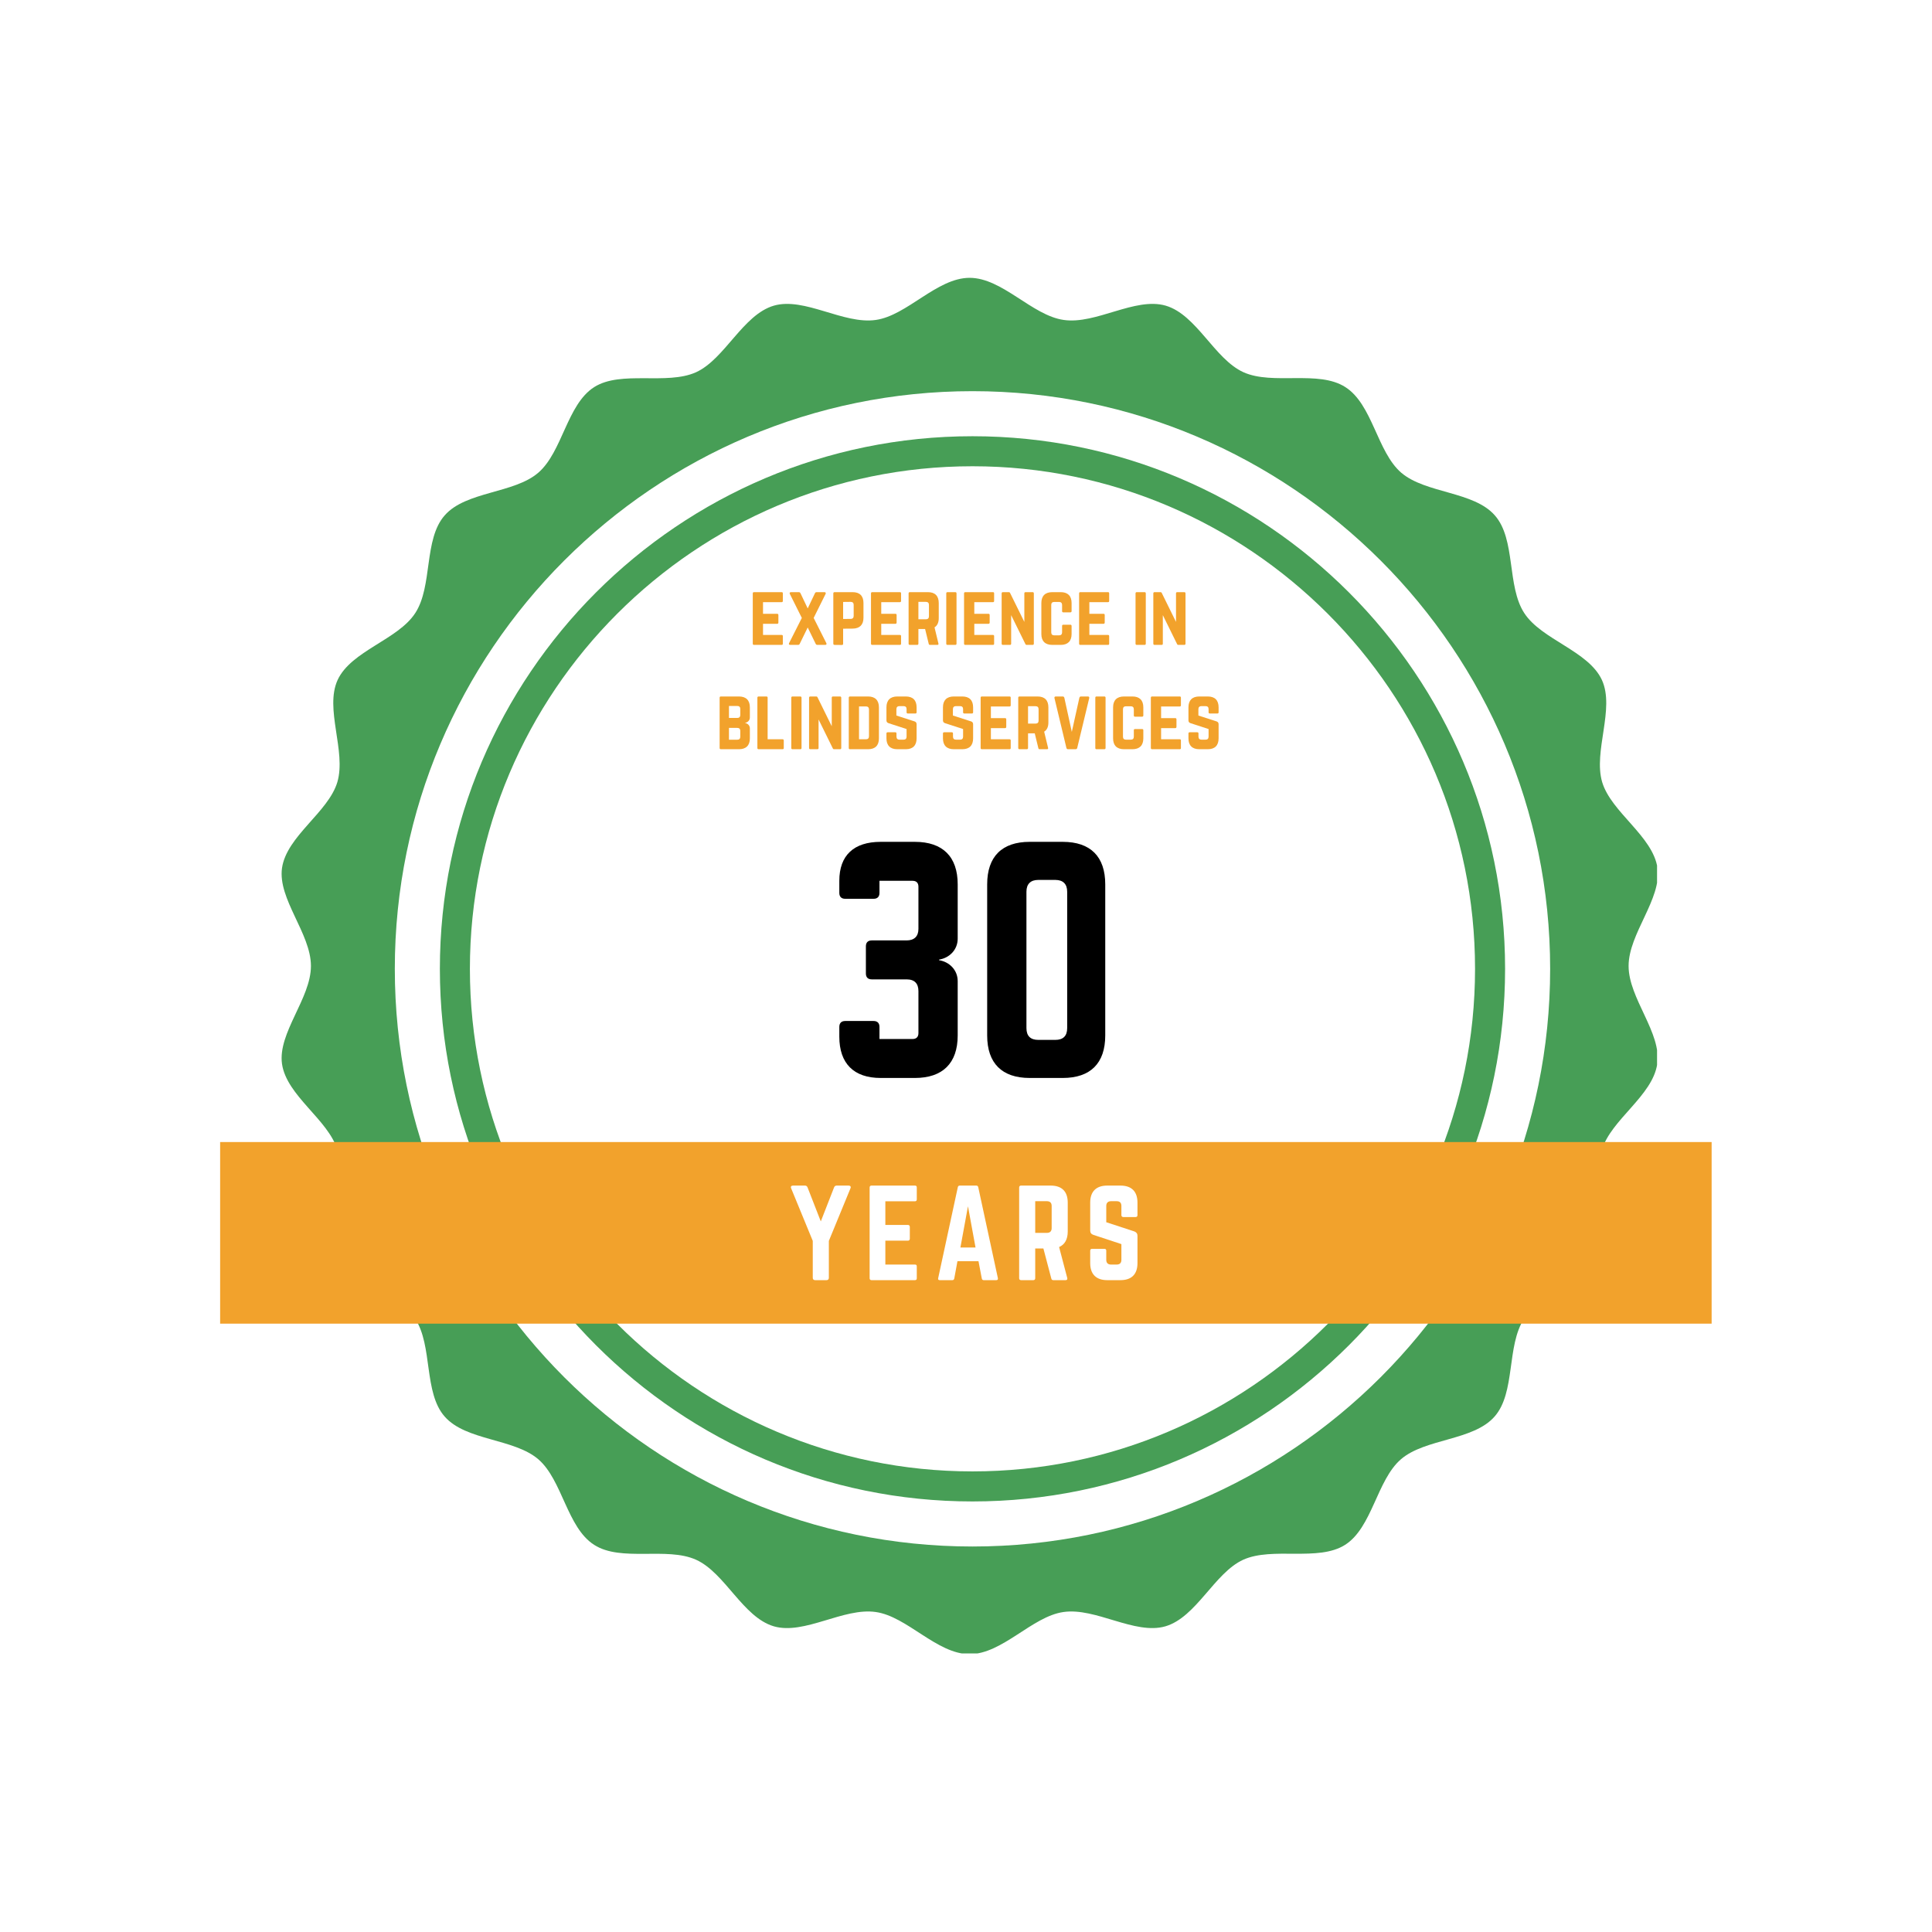
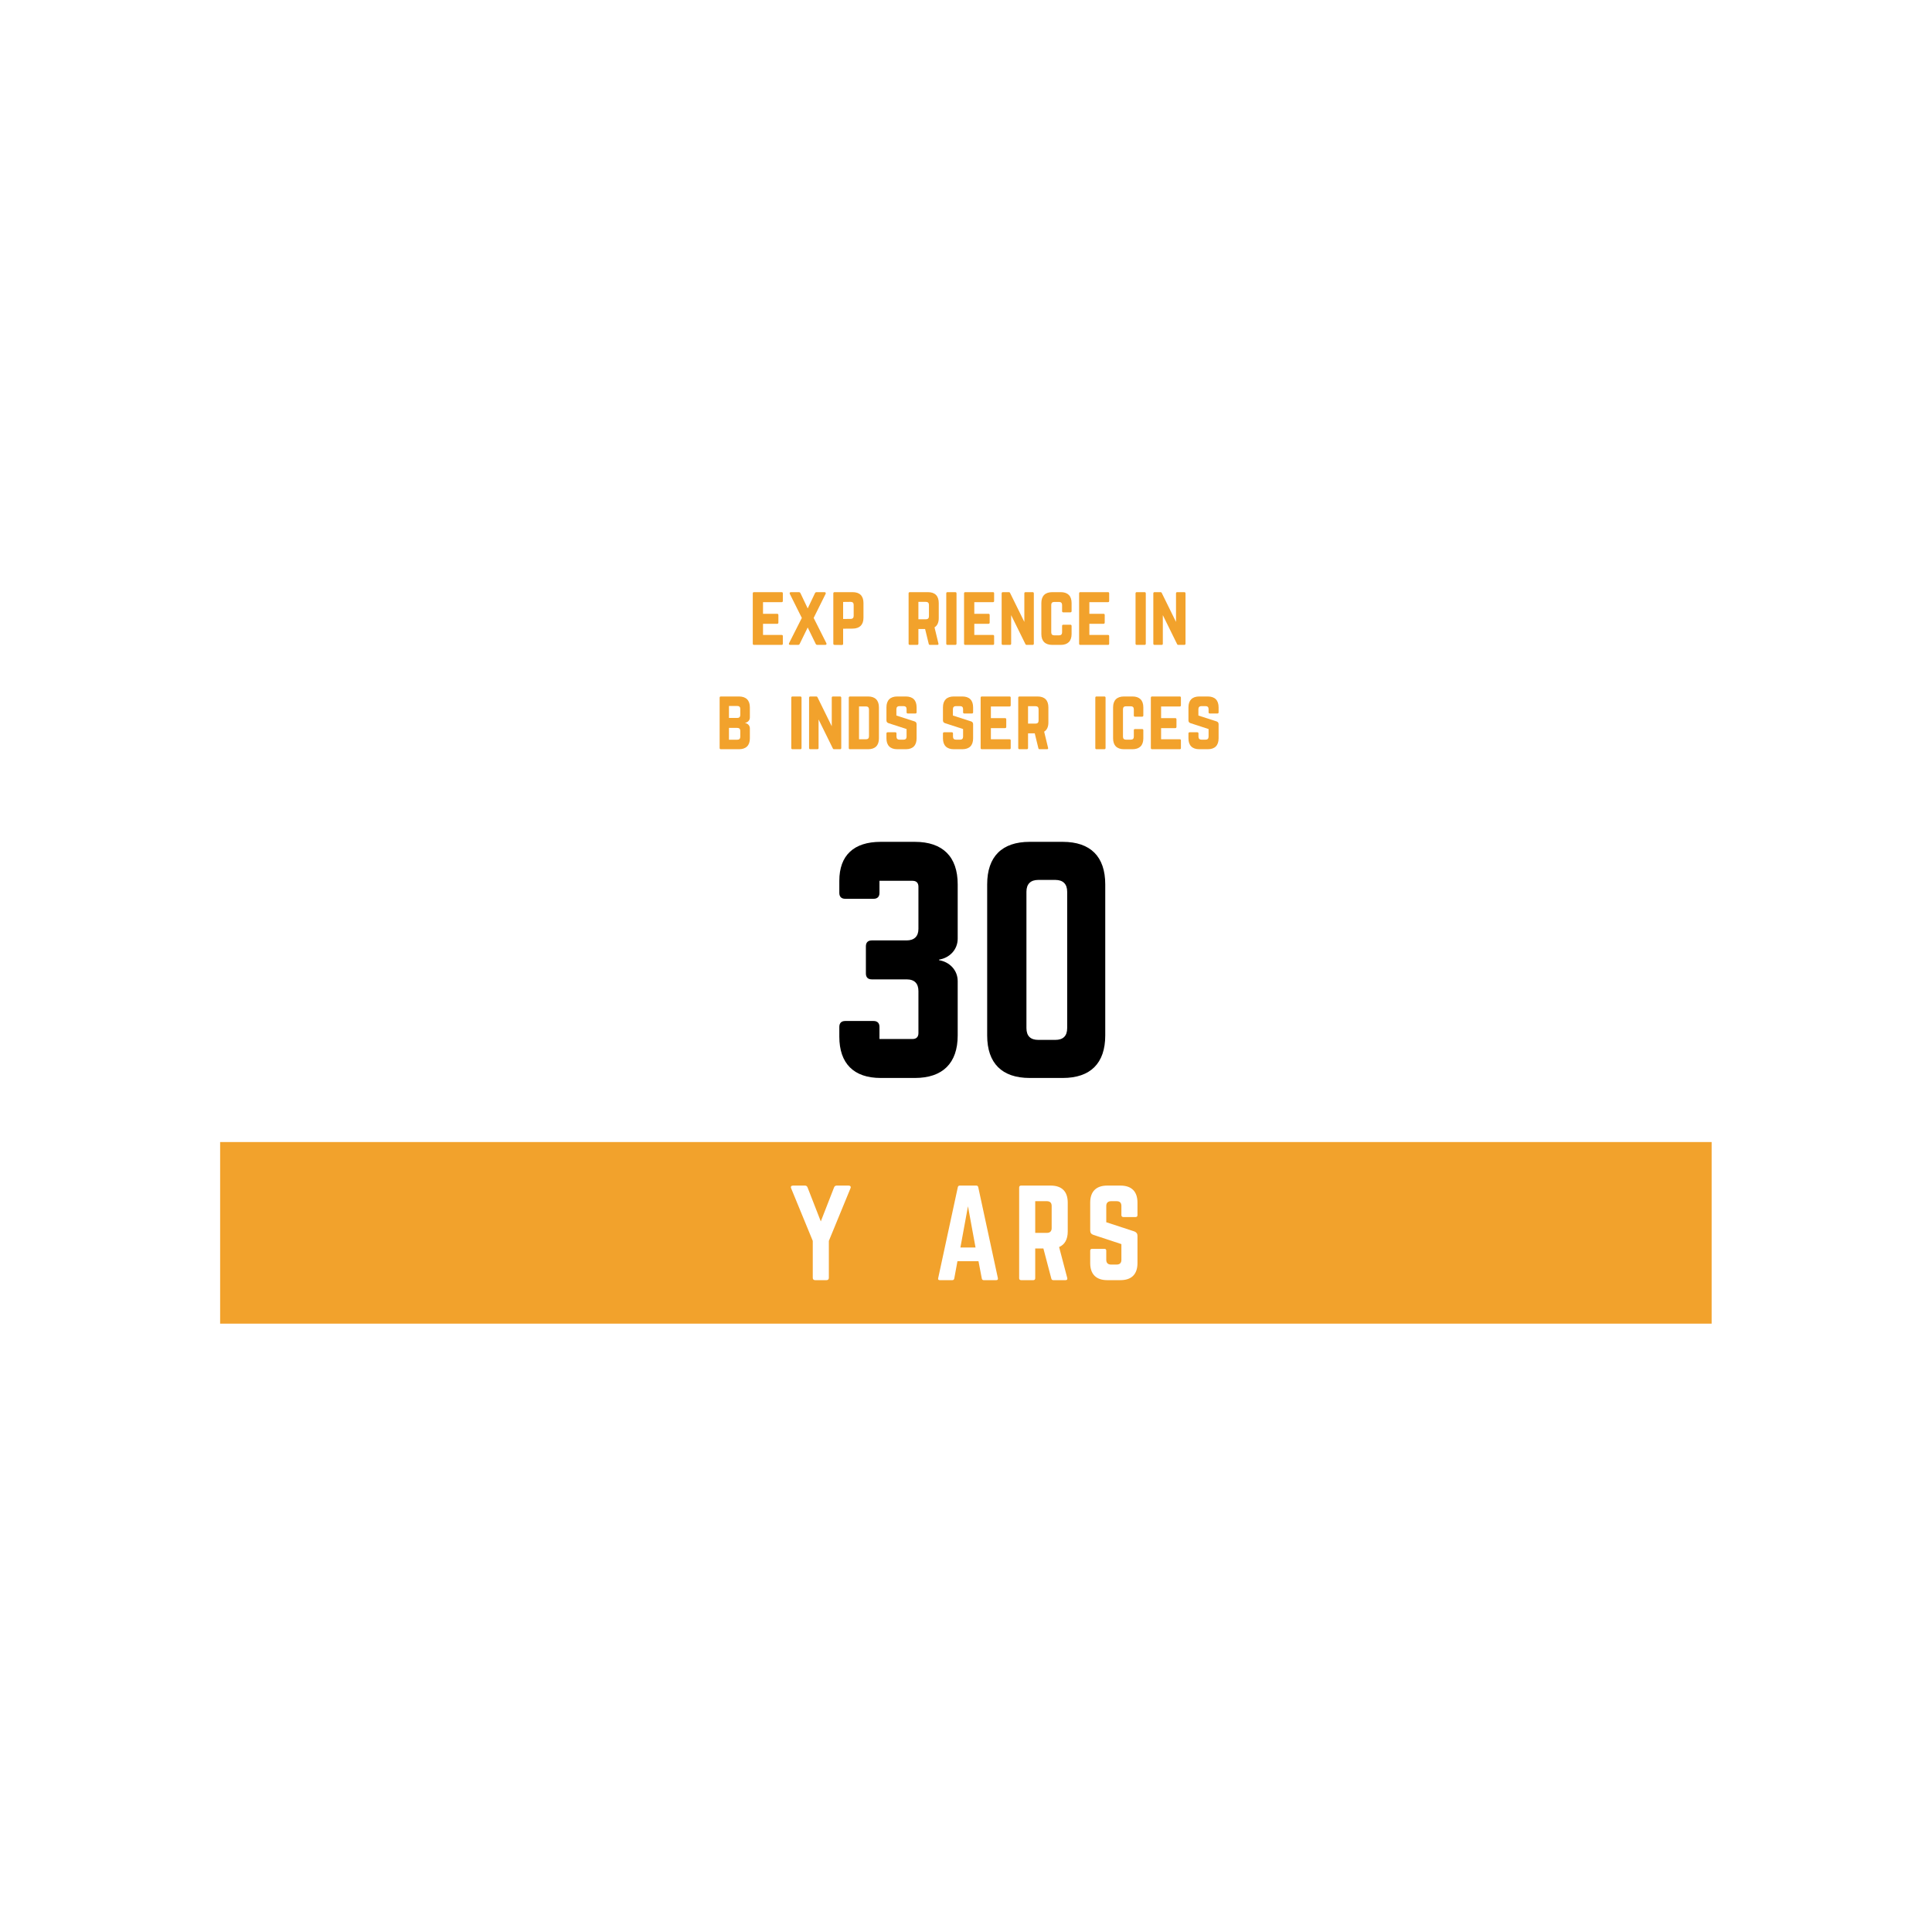
<svg xmlns="http://www.w3.org/2000/svg" version="1.0" preserveAspectRatio="xMidYMid meet" height="500" viewBox="0 0 375 375" zoomAndPan="magnify" width="500">
  <defs>
    <g />
    <clipPath id="c3fd399e7d">
      <path clip-rule="nonzero" d="M 54.633 53.926 L 321.633 53.926 L 321.633 320.926 L 54.633 320.926 Z M 54.633 53.926" />
    </clipPath>
    <clipPath id="477d683374">
      <path clip-rule="nonzero" d="M 76.633 75.926 L 300.883 75.926 L 300.883 300.176 L 76.633 300.176 Z M 76.633 75.926" />
    </clipPath>
    <clipPath id="81219137f3">
      <path clip-rule="nonzero" d="M 42.727 221.668 L 332.227 221.668 L 332.227 256.918 L 42.727 256.918 Z M 42.727 221.668" />
    </clipPath>
  </defs>
  <rect fill-opacity="1" height="450" y="-37.5" fill="#ffffff" width="450" x="-37.5" />
  <rect fill-opacity="1" height="450" y="-37.5" fill="#ffffff" width="450" x="-37.5" />
  <g clip-path="url(#c3fd399e7d)">
-     <path fill-rule="nonzero" fill-opacity="1" d="M 316.109 187.496 C 316.109 181.191 322.574 174.512 321.719 168.477 C 320.812 162.277 312.746 157.684 310.98 151.809 C 309.219 145.824 313.492 137.594 310.93 131.984 C 308.309 126.32 299.227 124.184 295.859 119 C 292.441 113.766 294.258 104.684 290.145 100.035 C 286.031 95.332 276.734 95.812 271.98 91.754 C 267.277 87.691 266.422 78.504 261.133 75.137 C 255.898 71.77 247.082 74.816 241.363 72.254 C 235.703 69.688 232.281 61.086 226.246 59.324 C 220.312 57.613 212.727 63.008 206.477 62.102 C 200.332 61.246 194.562 53.926 188.203 53.926 C 181.844 53.926 176.074 61.246 169.984 62.102 C 163.734 63.008 156.148 57.613 150.215 59.324 C 144.18 61.086 140.707 69.688 135.098 72.254 C 129.379 74.816 120.562 71.824 115.328 75.137 C 110.039 78.504 109.184 87.691 104.48 91.754 C 99.781 95.812 90.43 95.332 86.316 100.035 C 82.203 104.684 84.02 113.766 80.598 119 C 77.234 124.184 68.152 126.32 65.531 131.984 C 62.969 137.594 67.242 145.77 65.48 151.809 C 63.715 157.684 55.648 162.277 54.738 168.477 C 53.887 174.512 60.352 181.191 60.352 187.496 C 60.352 193.801 53.887 200.48 54.738 206.516 C 55.648 212.715 63.715 217.309 65.48 223.188 C 67.242 229.172 62.969 237.398 65.531 243.008 C 68.152 248.672 77.234 250.809 80.598 255.992 C 84.02 261.227 82.203 270.309 86.316 274.957 C 90.43 279.66 99.727 279.18 104.48 283.238 C 109.184 287.301 110.039 296.488 115.328 299.855 C 120.562 303.223 129.379 300.176 135.098 302.742 C 140.758 305.305 144.18 313.906 150.215 315.672 C 156.148 317.379 163.734 311.984 169.984 312.891 C 176.074 313.746 181.844 321.066 188.203 321.066 C 194.562 321.066 200.332 313.746 206.422 312.891 C 212.672 311.984 220.262 317.379 226.191 315.672 C 232.227 313.906 235.703 305.305 241.312 302.742 C 247.027 300.176 255.844 303.168 261.078 299.855 C 266.367 296.488 267.223 287.301 271.926 283.238 C 276.629 279.18 285.977 279.66 290.09 274.957 C 294.203 270.309 292.387 261.227 295.809 255.992 C 299.172 250.809 308.258 248.672 310.875 243.008 C 313.438 237.398 309.164 229.223 310.93 223.188 C 312.691 217.309 320.758 212.715 321.668 206.516 C 322.574 200.48 316.109 193.801 316.109 187.496 Z M 316.109 187.496" fill="#479e56" />
-   </g>
+     </g>
  <g clip-path="url(#477d683374)">
    <path fill-rule="nonzero" fill-opacity="1" d="M 188.758 75.926 C 126.91 75.926 76.633 126.246 76.633 188.051 C 76.633 249.898 126.91 300.176 188.758 300.176 C 250.559 300.176 300.883 249.898 300.883 188.051 C 300.883 126.246 250.559 75.926 188.758 75.926 Z M 188.758 291.43 C 131.754 291.43 85.379 245.055 85.379 188.051 C 85.379 131.047 131.754 84.672 188.758 84.672 C 245.762 84.672 292.137 131.047 292.137 188.051 C 292.137 245.055 245.762 291.43 188.758 291.43 Z M 188.758 291.43" fill="#ffffff" />
  </g>
  <path fill-rule="nonzero" fill-opacity="1" d="M 188.758 90.5 C 134.98 90.5 91.207 134.273 91.207 188.051 C 91.207 241.824 134.98 285.598 188.758 285.598 C 242.531 285.598 286.305 241.824 286.305 188.051 C 286.305 134.273 242.531 90.5 188.758 90.5 Z M 188.758 90.5" fill="#ffffff" />
  <g fill-opacity="1" fill="#f2a22c">
    <g transform="translate(145.383, 125.174)">
      <g>
        <path d="M 6.566 -10.004 C 6.566 -10.148 6.508 -10.238 6.332 -10.238 L 0.949 -10.238 C 0.82 -10.238 0.73 -10.148 0.73 -10.004 L 0.73 -0.234 C 0.73 -0.086 0.82 0 0.949 0 L 6.332 0 C 6.508 0 6.566 -0.086 6.566 -0.234 L 6.566 -1.695 C 6.566 -1.855 6.508 -1.93 6.332 -1.93 L 2.719 -1.93 L 2.719 -4.094 L 5.469 -4.094 C 5.617 -4.094 5.703 -4.184 5.703 -4.344 L 5.703 -5.793 C 5.703 -5.953 5.617 -6.039 5.469 -6.039 L 2.719 -6.039 L 2.719 -8.293 L 6.332 -8.293 C 6.508 -8.293 6.566 -8.395 6.566 -8.539 Z M 6.566 -10.004" />
      </g>
    </g>
  </g>
  <g fill-opacity="1" fill="#f2a22c">
    <g transform="translate(152.681, 125.174)">
      <g>
        <path d="M 5.25 -5.234 L 7.562 -9.887 C 7.664 -10.078 7.574 -10.238 7.34 -10.238 L 5.836 -10.238 C 5.676 -10.238 5.57 -10.18 5.5 -10.031 L 4.094 -7.078 L 2.691 -10.031 C 2.617 -10.18 2.516 -10.238 2.355 -10.238 L 0.848 -10.238 C 0.613 -10.238 0.527 -10.078 0.629 -9.887 L 2.953 -5.234 L 0.484 -0.352 C 0.379 -0.145 0.469 0 0.703 0 L 2.207 0 C 2.371 0 2.473 -0.059 2.543 -0.203 L 4.094 -3.379 L 5.645 -0.203 C 5.719 -0.059 5.82 0 5.98 0 L 7.488 0 C 7.723 0 7.809 -0.145 7.707 -0.352 Z M 5.25 -5.234" />
      </g>
    </g>
  </g>
  <g fill-opacity="1" fill="#f2a22c">
    <g transform="translate(161.017, 125.174)">
      <g>
        <path d="M 0.73 -0.234 C 0.73 -0.086 0.82 0 0.965 0 L 2.398 0.016 C 2.559 0.016 2.633 -0.074 2.633 -0.219 L 2.633 -3.145 L 4.477 -3.16 C 5.852 -3.172 6.582 -3.906 6.582 -5.266 L 6.582 -8.133 C 6.582 -9.508 5.852 -10.238 4.477 -10.238 L 0.965 -10.238 C 0.82 -10.238 0.73 -10.148 0.73 -10.004 Z M 2.633 -5.031 L 2.633 -8.336 L 4.094 -8.352 C 4.488 -8.352 4.68 -8.145 4.68 -7.766 L 4.68 -5.629 C 4.68 -5.266 4.488 -5.047 4.094 -5.047 Z M 2.633 -5.031" />
      </g>
    </g>
  </g>
  <g fill-opacity="1" fill="#f2a22c">
    <g transform="translate(168.33, 125.174)">
      <g>
-         <path d="M 6.566 -10.004 C 6.566 -10.148 6.508 -10.238 6.332 -10.238 L 0.949 -10.238 C 0.82 -10.238 0.73 -10.148 0.73 -10.004 L 0.73 -0.234 C 0.73 -0.086 0.82 0 0.949 0 L 6.332 0 C 6.508 0 6.566 -0.086 6.566 -0.234 L 6.566 -1.695 C 6.566 -1.855 6.508 -1.93 6.332 -1.93 L 2.719 -1.93 L 2.719 -4.094 L 5.469 -4.094 C 5.617 -4.094 5.703 -4.184 5.703 -4.344 L 5.703 -5.793 C 5.703 -5.953 5.617 -6.039 5.469 -6.039 L 2.719 -6.039 L 2.719 -8.293 L 6.332 -8.293 C 6.508 -8.293 6.566 -8.395 6.566 -8.539 Z M 6.566 -10.004" />
-       </g>
+         </g>
    </g>
  </g>
  <g fill-opacity="1" fill="#f2a22c">
    <g transform="translate(175.628, 125.174)">
      <g>
        <path d="M 6.582 -8.133 C 6.582 -9.508 5.852 -10.238 4.477 -10.238 L 0.965 -10.238 C 0.82 -10.238 0.73 -10.148 0.73 -10.004 L 0.73 -0.234 C 0.73 -0.086 0.82 0 0.965 0 L 2.398 0 C 2.543 0 2.633 -0.086 2.633 -0.234 L 2.633 -3.086 L 3.934 -3.086 L 4.637 -0.203 C 4.664 -0.074 4.738 0 4.883 0 L 6.316 0 C 6.48 0 6.566 -0.086 6.523 -0.262 L 5.762 -3.406 C 6.305 -3.742 6.582 -4.344 6.582 -5.191 Z M 2.633 -4.973 L 2.633 -8.352 L 4.094 -8.352 C 4.477 -8.352 4.68 -8.145 4.68 -7.766 L 4.68 -5.559 C 4.68 -5.176 4.477 -4.973 4.094 -4.973 Z M 2.633 -4.973" />
      </g>
    </g>
  </g>
  <g fill-opacity="1" fill="#f2a22c">
    <g transform="translate(182.94, 125.174)">
      <g>
        <path d="M 0.965 0 C 0.805 0 0.73 -0.086 0.73 -0.234 L 0.73 -10.004 C 0.73 -10.148 0.805 -10.238 0.965 -10.238 L 2.484 -10.238 C 2.633 -10.238 2.719 -10.148 2.719 -10.004 L 2.719 -0.234 C 2.719 -0.086 2.633 0 2.484 0 Z M 0.965 0" />
      </g>
    </g>
  </g>
  <g fill-opacity="1" fill="#f2a22c">
    <g transform="translate(186.392, 125.174)">
      <g>
        <path d="M 6.566 -10.004 C 6.566 -10.148 6.508 -10.238 6.332 -10.238 L 0.949 -10.238 C 0.82 -10.238 0.73 -10.148 0.73 -10.004 L 0.73 -0.234 C 0.73 -0.086 0.82 0 0.949 0 L 6.332 0 C 6.508 0 6.566 -0.086 6.566 -0.234 L 6.566 -1.695 C 6.566 -1.855 6.508 -1.93 6.332 -1.93 L 2.719 -1.93 L 2.719 -4.094 L 5.469 -4.094 C 5.617 -4.094 5.703 -4.184 5.703 -4.344 L 5.703 -5.793 C 5.703 -5.953 5.617 -6.039 5.469 -6.039 L 2.719 -6.039 L 2.719 -8.293 L 6.332 -8.293 C 6.508 -8.293 6.566 -8.395 6.566 -8.539 Z M 6.566 -10.004" />
      </g>
    </g>
  </g>
  <g fill-opacity="1" fill="#f2a22c">
    <g transform="translate(193.69, 125.174)">
      <g>
        <path d="M 5.367 -10.238 C 5.207 -10.238 5.133 -10.148 5.133 -10.004 L 5.133 -4.461 L 2.383 -10.047 C 2.324 -10.18 2.254 -10.238 2.121 -10.238 L 0.965 -10.238 C 0.82 -10.238 0.73 -10.148 0.73 -10.004 L 0.73 -0.234 C 0.73 -0.086 0.82 0 0.965 0 L 2.34 0 C 2.5 0 2.574 -0.086 2.574 -0.234 L 2.574 -5.777 L 5.324 -0.191 C 5.383 -0.059 5.457 0 5.586 0 L 6.742 0 C 6.887 0 6.977 -0.086 6.977 -0.234 L 6.977 -10.004 C 6.977 -10.148 6.887 -10.238 6.742 -10.238 Z M 5.367 -10.238" />
      </g>
    </g>
  </g>
  <g fill-opacity="1" fill="#f2a22c">
    <g transform="translate(201.397, 125.174)">
      <g>
        <path d="M 6.598 -8.133 C 6.598 -9.508 5.852 -10.238 4.488 -10.238 L 2.852 -10.238 C 1.477 -10.238 0.73 -9.508 0.73 -8.133 L 0.73 -2.105 C 0.73 -0.73 1.477 0 2.852 0 L 4.488 0 C 5.852 0 6.598 -0.73 6.598 -2.105 L 6.598 -3.684 C 6.598 -3.832 6.508 -3.918 6.363 -3.918 L 4.988 -3.918 C 4.828 -3.918 4.754 -3.832 4.754 -3.684 L 4.754 -2.441 C 4.754 -2.047 4.547 -1.855 4.168 -1.855 L 3.23 -1.855 C 2.852 -1.855 2.648 -2.047 2.648 -2.441 L 2.648 -7.75 C 2.648 -8.133 2.836 -8.336 3.23 -8.336 L 4.168 -8.336 C 4.547 -8.336 4.754 -8.133 4.754 -7.75 L 4.754 -6.551 C 4.754 -6.406 4.828 -6.316 4.988 -6.316 L 6.363 -6.316 C 6.508 -6.316 6.598 -6.406 6.598 -6.551 Z M 6.598 -8.133" />
      </g>
    </g>
  </g>
  <g fill-opacity="1" fill="#f2a22c">
    <g transform="translate(208.724, 125.174)">
      <g>
        <path d="M 6.566 -10.004 C 6.566 -10.148 6.508 -10.238 6.332 -10.238 L 0.949 -10.238 C 0.82 -10.238 0.73 -10.148 0.73 -10.004 L 0.73 -0.234 C 0.73 -0.086 0.82 0 0.949 0 L 6.332 0 C 6.508 0 6.566 -0.086 6.566 -0.234 L 6.566 -1.695 C 6.566 -1.855 6.508 -1.93 6.332 -1.93 L 2.719 -1.93 L 2.719 -4.094 L 5.469 -4.094 C 5.617 -4.094 5.703 -4.184 5.703 -4.344 L 5.703 -5.793 C 5.703 -5.953 5.617 -6.039 5.469 -6.039 L 2.719 -6.039 L 2.719 -8.293 L 6.332 -8.293 C 6.508 -8.293 6.566 -8.395 6.566 -8.539 Z M 6.566 -10.004" />
      </g>
    </g>
  </g>
  <g fill-opacity="1" fill="#f2a22c">
    <g transform="translate(216.022, 125.174)">
      <g />
    </g>
    <g transform="translate(219.678, 125.174)">
      <g>
        <path d="M 0.965 0 C 0.805 0 0.73 -0.086 0.73 -0.234 L 0.73 -10.004 C 0.73 -10.148 0.805 -10.238 0.965 -10.238 L 2.484 -10.238 C 2.633 -10.238 2.719 -10.148 2.719 -10.004 L 2.719 -0.234 C 2.719 -0.086 2.633 0 2.484 0 Z M 0.965 0" />
      </g>
    </g>
  </g>
  <g fill-opacity="1" fill="#f2a22c">
    <g transform="translate(223.13, 125.174)">
      <g>
        <path d="M 5.367 -10.238 C 5.207 -10.238 5.133 -10.148 5.133 -10.004 L 5.133 -4.461 L 2.383 -10.047 C 2.324 -10.18 2.254 -10.238 2.121 -10.238 L 0.965 -10.238 C 0.82 -10.238 0.73 -10.148 0.73 -10.004 L 0.73 -0.234 C 0.73 -0.086 0.82 0 0.965 0 L 2.34 0 C 2.5 0 2.574 -0.086 2.574 -0.234 L 2.574 -5.777 L 5.324 -0.191 C 5.383 -0.059 5.457 0 5.586 0 L 6.742 0 C 6.887 0 6.977 -0.086 6.977 -0.234 L 6.977 -10.004 C 6.977 -10.148 6.887 -10.238 6.742 -10.238 Z M 5.367 -10.238" />
      </g>
    </g>
  </g>
  <g fill-opacity="1" fill="#f2a22c">
    <g transform="translate(138.95, 145.424)">
      <g>
        <path d="M 6.598 -8.133 C 6.598 -9.508 5.852 -10.238 4.477 -10.238 L 0.965 -10.238 C 0.82 -10.238 0.73 -10.164 0.73 -10.004 L 0.73 -0.234 C 0.73 -0.086 0.82 0 0.965 0 L 4.477 0 C 5.852 0 6.598 -0.73 6.598 -2.105 L 6.598 -4.051 C 6.598 -4.594 6.199 -5 5.676 -5.09 L 5.676 -5.117 C 6.199 -5.207 6.598 -5.617 6.598 -6.156 Z M 4.738 -6.641 C 4.738 -6.273 4.535 -6.07 4.152 -6.07 L 2.543 -6.07 L 2.543 -8.395 L 4.152 -8.395 C 4.547 -8.395 4.738 -8.191 4.738 -7.809 Z M 4.738 -2.43 C 4.738 -2.031 4.535 -1.844 4.152 -1.844 L 2.543 -1.844 L 2.543 -4.141 L 4.152 -4.141 C 4.547 -4.141 4.738 -3.934 4.738 -3.555 Z M 4.738 -2.43" />
      </g>
    </g>
  </g>
  <g fill-opacity="1" fill="#f2a22c">
    <g transform="translate(146.277, 145.424)">
      <g>
-         <path d="M 2.719 -1.93 L 5.617 -1.93 C 5.777 -1.93 5.852 -1.844 5.852 -1.695 L 5.852 -0.234 C 5.852 -0.074 5.777 0 5.617 0 L 0.965 0 C 0.82 0 0.73 -0.074 0.73 -0.234 L 0.73 -10.004 C 0.73 -10.148 0.82 -10.238 0.965 -10.238 L 2.484 -10.238 C 2.648 -10.238 2.719 -10.148 2.719 -10.004 Z M 2.719 -1.93" />
-       </g>
+         </g>
    </g>
  </g>
  <g fill-opacity="1" fill="#f2a22c">
    <g transform="translate(152.858, 145.424)">
      <g>
        <path d="M 0.965 0 C 0.805 0 0.73 -0.086 0.73 -0.234 L 0.73 -10.004 C 0.73 -10.148 0.805 -10.238 0.965 -10.238 L 2.484 -10.238 C 2.633 -10.238 2.719 -10.148 2.719 -10.004 L 2.719 -0.234 C 2.719 -0.086 2.633 0 2.484 0 Z M 0.965 0" />
      </g>
    </g>
  </g>
  <g fill-opacity="1" fill="#f2a22c">
    <g transform="translate(156.31, 145.424)">
      <g>
        <path d="M 5.367 -10.238 C 5.207 -10.238 5.133 -10.148 5.133 -10.004 L 5.133 -4.461 L 2.383 -10.047 C 2.324 -10.18 2.254 -10.238 2.121 -10.238 L 0.965 -10.238 C 0.82 -10.238 0.73 -10.148 0.73 -10.004 L 0.73 -0.234 C 0.73 -0.086 0.82 0 0.965 0 L 2.34 0 C 2.5 0 2.574 -0.086 2.574 -0.234 L 2.574 -5.777 L 5.324 -0.191 C 5.383 -0.059 5.457 0 5.586 0 L 6.742 0 C 6.887 0 6.977 -0.086 6.977 -0.234 L 6.977 -10.004 C 6.977 -10.148 6.887 -10.238 6.742 -10.238 Z M 5.367 -10.238" />
      </g>
    </g>
  </g>
  <g fill-opacity="1" fill="#f2a22c">
    <g transform="translate(164.017, 145.424)">
      <g>
        <path d="M 0.73 -0.234 C 0.73 -0.074 0.805 0 0.965 0 L 4.477 0 C 5.852 0 6.582 -0.73 6.582 -2.105 L 6.582 -8.117 C 6.582 -9.492 5.852 -10.238 4.477 -10.238 L 0.965 -10.238 C 0.805 -10.238 0.73 -10.148 0.73 -10.004 Z M 2.719 -1.93 L 2.719 -8.309 L 4.066 -8.309 C 4.445 -8.309 4.652 -8.102 4.652 -7.707 L 4.652 -2.516 C 4.652 -2.121 4.445 -1.93 4.066 -1.93 Z M 2.719 -1.93" />
      </g>
    </g>
  </g>
  <g fill-opacity="1" fill="#f2a22c">
    <g transform="translate(171.329, 145.424)">
      <g>
        <path d="M 2.836 -10.238 C 1.477 -10.238 0.73 -9.508 0.73 -8.133 L 0.73 -5.602 C 0.73 -5.324 0.863 -5.148 1.125 -5.059 L 4.637 -3.918 L 4.637 -2.441 C 4.637 -2.047 4.43 -1.855 4.051 -1.855 L 3.262 -1.855 C 2.895 -1.855 2.676 -2.047 2.676 -2.441 L 2.676 -3.055 C 2.676 -3.219 2.602 -3.289 2.441 -3.289 L 0.965 -3.289 C 0.82 -3.289 0.73 -3.219 0.73 -3.055 L 0.73 -2.105 C 0.73 -0.73 1.477 0 2.836 0 L 4.477 0 C 5.852 0 6.582 -0.73 6.582 -2.105 L 6.582 -4.855 C 6.582 -5.133 6.449 -5.309 6.199 -5.398 L 2.66 -6.539 L 2.66 -7.781 C 2.66 -8.16 2.883 -8.367 3.246 -8.367 L 4.051 -8.367 C 4.445 -8.367 4.637 -8.16 4.637 -7.781 L 4.637 -7.168 C 4.637 -7.02 4.723 -6.934 4.871 -6.934 L 6.348 -6.934 C 6.508 -6.934 6.582 -7.02 6.582 -7.168 L 6.582 -8.133 C 6.582 -9.508 5.852 -10.238 4.477 -10.238 Z M 2.836 -10.238" />
      </g>
    </g>
  </g>
  <g fill-opacity="1" fill="#f2a22c">
    <g transform="translate(178.642, 145.424)">
      <g />
    </g>
    <g transform="translate(182.298, 145.424)">
      <g>
        <path d="M 2.836 -10.238 C 1.477 -10.238 0.73 -9.508 0.73 -8.133 L 0.73 -5.602 C 0.73 -5.324 0.863 -5.148 1.125 -5.059 L 4.637 -3.918 L 4.637 -2.441 C 4.637 -2.047 4.43 -1.855 4.051 -1.855 L 3.262 -1.855 C 2.895 -1.855 2.676 -2.047 2.676 -2.441 L 2.676 -3.055 C 2.676 -3.219 2.602 -3.289 2.441 -3.289 L 0.965 -3.289 C 0.82 -3.289 0.73 -3.219 0.73 -3.055 L 0.73 -2.105 C 0.73 -0.73 1.477 0 2.836 0 L 4.477 0 C 5.852 0 6.582 -0.73 6.582 -2.105 L 6.582 -4.855 C 6.582 -5.133 6.449 -5.309 6.199 -5.398 L 2.66 -6.539 L 2.66 -7.781 C 2.66 -8.16 2.883 -8.367 3.246 -8.367 L 4.051 -8.367 C 4.445 -8.367 4.637 -8.16 4.637 -7.781 L 4.637 -7.168 C 4.637 -7.02 4.723 -6.934 4.871 -6.934 L 6.348 -6.934 C 6.508 -6.934 6.582 -7.02 6.582 -7.168 L 6.582 -8.133 C 6.582 -9.508 5.852 -10.238 4.477 -10.238 Z M 2.836 -10.238" />
      </g>
    </g>
  </g>
  <g fill-opacity="1" fill="#f2a22c">
    <g transform="translate(189.611, 145.424)">
      <g>
        <path d="M 6.566 -10.004 C 6.566 -10.148 6.508 -10.238 6.332 -10.238 L 0.949 -10.238 C 0.82 -10.238 0.73 -10.148 0.73 -10.004 L 0.73 -0.234 C 0.73 -0.086 0.82 0 0.949 0 L 6.332 0 C 6.508 0 6.566 -0.086 6.566 -0.234 L 6.566 -1.695 C 6.566 -1.855 6.508 -1.93 6.332 -1.93 L 2.719 -1.93 L 2.719 -4.094 L 5.469 -4.094 C 5.617 -4.094 5.703 -4.184 5.703 -4.344 L 5.703 -5.793 C 5.703 -5.953 5.617 -6.039 5.469 -6.039 L 2.719 -6.039 L 2.719 -8.293 L 6.332 -8.293 C 6.508 -8.293 6.566 -8.395 6.566 -8.539 Z M 6.566 -10.004" />
      </g>
    </g>
  </g>
  <g fill-opacity="1" fill="#f2a22c">
    <g transform="translate(196.909, 145.424)">
      <g>
        <path d="M 6.582 -8.133 C 6.582 -9.508 5.852 -10.238 4.477 -10.238 L 0.965 -10.238 C 0.82 -10.238 0.73 -10.148 0.73 -10.004 L 0.73 -0.234 C 0.73 -0.086 0.82 0 0.965 0 L 2.398 0 C 2.543 0 2.633 -0.086 2.633 -0.234 L 2.633 -3.086 L 3.934 -3.086 L 4.637 -0.203 C 4.664 -0.074 4.738 0 4.883 0 L 6.316 0 C 6.48 0 6.566 -0.086 6.523 -0.262 L 5.762 -3.406 C 6.305 -3.742 6.582 -4.344 6.582 -5.191 Z M 2.633 -4.973 L 2.633 -8.352 L 4.094 -8.352 C 4.477 -8.352 4.68 -8.145 4.68 -7.766 L 4.68 -5.559 C 4.68 -5.176 4.477 -4.973 4.094 -4.973 Z M 2.633 -4.973" />
      </g>
    </g>
  </g>
  <g fill-opacity="1" fill="#f2a22c">
    <g transform="translate(204.221, 145.424)">
      <g>
-         <path d="M 5.602 -10.238 C 5.426 -10.238 5.324 -10.148 5.281 -9.973 L 3.816 -3.363 L 2.371 -9.973 C 2.324 -10.148 2.223 -10.238 2.047 -10.238 L 0.715 -10.238 C 0.496 -10.238 0.41 -10.121 0.453 -9.914 L 2.766 -0.262 C 2.809 -0.086 2.91 0 3.086 0 L 4.547 0 C 4.723 0 4.828 -0.086 4.871 -0.262 L 7.195 -9.914 C 7.238 -10.121 7.152 -10.238 6.934 -10.238 Z M 5.602 -10.238" />
-       </g>
+         </g>
    </g>
  </g>
  <g fill-opacity="1" fill="#f2a22c">
    <g transform="translate(211.87, 145.424)">
      <g>
        <path d="M 0.965 0 C 0.805 0 0.73 -0.086 0.73 -0.234 L 0.73 -10.004 C 0.73 -10.148 0.805 -10.238 0.965 -10.238 L 2.484 -10.238 C 2.633 -10.238 2.719 -10.148 2.719 -10.004 L 2.719 -0.234 C 2.719 -0.086 2.633 0 2.484 0 Z M 0.965 0" />
      </g>
    </g>
  </g>
  <g fill-opacity="1" fill="#f2a22c">
    <g transform="translate(215.321, 145.424)">
      <g>
        <path d="M 6.598 -8.133 C 6.598 -9.508 5.852 -10.238 4.488 -10.238 L 2.852 -10.238 C 1.477 -10.238 0.73 -9.508 0.73 -8.133 L 0.73 -2.105 C 0.73 -0.73 1.477 0 2.852 0 L 4.488 0 C 5.852 0 6.598 -0.73 6.598 -2.105 L 6.598 -3.684 C 6.598 -3.832 6.508 -3.918 6.363 -3.918 L 4.988 -3.918 C 4.828 -3.918 4.754 -3.832 4.754 -3.684 L 4.754 -2.441 C 4.754 -2.047 4.547 -1.855 4.168 -1.855 L 3.23 -1.855 C 2.852 -1.855 2.648 -2.047 2.648 -2.441 L 2.648 -7.75 C 2.648 -8.133 2.836 -8.336 3.23 -8.336 L 4.168 -8.336 C 4.547 -8.336 4.754 -8.133 4.754 -7.75 L 4.754 -6.551 C 4.754 -6.406 4.828 -6.316 4.988 -6.316 L 6.363 -6.316 C 6.508 -6.316 6.598 -6.406 6.598 -6.551 Z M 6.598 -8.133" />
      </g>
    </g>
  </g>
  <g fill-opacity="1" fill="#f2a22c">
    <g transform="translate(222.649, 145.424)">
      <g>
        <path d="M 6.566 -10.004 C 6.566 -10.148 6.508 -10.238 6.332 -10.238 L 0.949 -10.238 C 0.82 -10.238 0.73 -10.148 0.73 -10.004 L 0.73 -0.234 C 0.73 -0.086 0.82 0 0.949 0 L 6.332 0 C 6.508 0 6.566 -0.086 6.566 -0.234 L 6.566 -1.695 C 6.566 -1.855 6.508 -1.93 6.332 -1.93 L 2.719 -1.93 L 2.719 -4.094 L 5.469 -4.094 C 5.617 -4.094 5.703 -4.184 5.703 -4.344 L 5.703 -5.793 C 5.703 -5.953 5.617 -6.039 5.469 -6.039 L 2.719 -6.039 L 2.719 -8.293 L 6.332 -8.293 C 6.508 -8.293 6.566 -8.395 6.566 -8.539 Z M 6.566 -10.004" />
      </g>
    </g>
  </g>
  <g fill-opacity="1" fill="#f2a22c">
    <g transform="translate(229.947, 145.424)">
      <g>
        <path d="M 2.836 -10.238 C 1.477 -10.238 0.73 -9.508 0.73 -8.133 L 0.73 -5.602 C 0.73 -5.324 0.863 -5.148 1.125 -5.059 L 4.637 -3.918 L 4.637 -2.441 C 4.637 -2.047 4.43 -1.855 4.051 -1.855 L 3.262 -1.855 C 2.895 -1.855 2.676 -2.047 2.676 -2.441 L 2.676 -3.055 C 2.676 -3.219 2.602 -3.289 2.441 -3.289 L 0.965 -3.289 C 0.82 -3.289 0.73 -3.219 0.73 -3.055 L 0.73 -2.105 C 0.73 -0.73 1.477 0 2.836 0 L 4.477 0 C 5.852 0 6.582 -0.73 6.582 -2.105 L 6.582 -4.855 C 6.582 -5.133 6.449 -5.309 6.199 -5.398 L 2.66 -6.539 L 2.66 -7.781 C 2.66 -8.16 2.883 -8.367 3.246 -8.367 L 4.051 -8.367 C 4.445 -8.367 4.637 -8.16 4.637 -7.781 L 4.637 -7.168 C 4.637 -7.02 4.723 -6.934 4.871 -6.934 L 6.348 -6.934 C 6.508 -6.934 6.582 -7.02 6.582 -7.168 L 6.582 -8.133 C 6.582 -9.508 5.852 -10.238 4.477 -10.238 Z M 2.836 -10.238" />
      </g>
    </g>
  </g>
  <g fill-opacity="1" fill="#000000">
    <g transform="translate(160.048, 209.233)">
      <g>
        <path d="M 25.84 -37.582 C 25.84 -42.969 22.918 -45.832 17.531 -45.832 L 10.887 -45.832 C 5.672 -45.832 2.863 -43.199 2.863 -38.27 L 2.863 -35.922 C 2.863 -35.176 3.266 -34.777 4.012 -34.777 L 9.512 -34.777 C 10.254 -34.777 10.656 -35.176 10.656 -35.922 L 10.656 -38.27 L 17.074 -38.27 C 17.816 -38.27 18.219 -37.871 18.219 -37.125 L 18.219 -28.934 C 18.219 -27.5 17.418 -26.699 15.926 -26.699 L 9.168 -26.699 C 8.422 -26.699 8.02 -26.297 8.02 -25.551 L 8.02 -20.281 C 8.02 -19.535 8.422 -19.137 9.168 -19.137 L 15.926 -19.137 C 17.473 -19.137 18.219 -18.332 18.219 -16.844 L 18.219 -8.707 C 18.219 -7.965 17.816 -7.562 17.074 -7.562 L 10.656 -7.562 L 10.656 -9.91 C 10.656 -10.656 10.254 -11.059 9.512 -11.059 L 4.012 -11.059 C 3.266 -11.059 2.863 -10.656 2.863 -9.91 L 2.863 -8.02 C 2.863 -2.809 5.672 0 10.887 0 L 17.531 0 C 22.918 0 25.84 -2.863 25.84 -8.25 L 25.84 -18.793 C 25.84 -20.91 24.293 -22.516 22.23 -22.859 L 22.23 -22.973 C 24.293 -23.316 25.84 -24.922 25.84 -27.043 Z M 25.84 -37.582" />
      </g>
    </g>
  </g>
  <g fill-opacity="1" fill="#000000">
    <g transform="translate(188.747, 209.233)">
      <g>
        <path d="M 2.863 -8.25 C 2.863 -2.863 5.73 0 11.113 0 L 17.531 0 C 22.918 0 25.781 -2.863 25.781 -8.25 L 25.781 -37.582 C 25.781 -42.969 22.918 -45.832 17.531 -45.832 L 11.113 -45.832 C 5.73 -45.832 2.863 -42.969 2.863 -37.582 Z M 12.777 -7.391 C 11.285 -7.391 10.484 -8.137 10.484 -9.684 L 10.484 -36.152 C 10.484 -37.641 11.285 -38.441 12.777 -38.441 L 16.098 -38.441 C 17.59 -38.441 18.391 -37.641 18.391 -36.152 L 18.391 -9.684 C 18.391 -8.137 17.59 -7.391 16.098 -7.391 Z M 12.777 -7.391" />
      </g>
    </g>
  </g>
  <g clip-path="url(#81219137f3)">
    <path fill-rule="nonzero" fill-opacity="1" d="M 42.727 221.668 L 332.227 221.668 L 332.227 256.918 L 42.727 256.918 Z M 42.727 221.668" fill="#f2a22c" />
  </g>
  <g fill-opacity="1" fill="#ffffff">
    <g transform="translate(153.055, 248.476)">
      <g>
        <path d="M 9.359 -18.355 C 9.086 -18.355 8.926 -18.238 8.832 -17.988 L 6.262 -11.402 L 3.695 -17.988 C 3.602 -18.238 3.441 -18.355 3.168 -18.355 L 0.871 -18.355 C 0.527 -18.355 0.367 -18.148 0.504 -17.828 L 4.703 -7.617 L 4.703 -0.457 C 4.703 -0.16 4.863 0 5.164 0 L 7.363 0 C 7.664 0 7.824 -0.16 7.824 -0.457 L 7.824 -7.617 L 12.023 -17.828 C 12.16 -18.148 12 -18.355 11.656 -18.355 Z M 9.359 -18.355" />
      </g>
    </g>
  </g>
  <g fill-opacity="1" fill="#ffffff">
    <g transform="translate(167.647, 248.476)">
      <g>
-         <path d="M 10.301 -17.988 C 10.301 -18.219 10.211 -18.355 9.934 -18.355 L 1.492 -18.355 C 1.285 -18.355 1.148 -18.219 1.148 -17.988 L 1.148 -0.367 C 1.148 -0.137 1.285 0 1.492 0 L 9.934 0 C 10.211 0 10.301 -0.137 10.301 -0.367 L 10.301 -2.66 C 10.301 -2.914 10.211 -3.027 9.934 -3.027 L 4.199 -3.027 L 4.199 -7.664 L 8.582 -7.664 C 8.809 -7.664 8.949 -7.801 8.949 -8.055 L 8.949 -10.324 C 8.949 -10.578 8.809 -10.715 8.582 -10.715 L 4.199 -10.715 L 4.199 -15.305 L 9.934 -15.305 C 10.211 -15.305 10.301 -15.465 10.301 -15.691 Z M 10.301 -17.988" />
-       </g>
+         </g>
    </g>
  </g>
  <g fill-opacity="1" fill="#ffffff">
    <g transform="translate(181.16, 248.476)">
      <g>
        <path d="M 12.207 0 C 12.48 0 12.574 -0.137 12.527 -0.391 L 8.719 -18.035 C 8.672 -18.262 8.535 -18.355 8.328 -18.355 L 5.141 -18.355 C 4.934 -18.355 4.797 -18.262 4.75 -18.035 L 0.941 -0.391 C 0.871 -0.137 0.988 0 1.238 0 L 3.695 0 C 3.898 0 4.016 -0.113 4.062 -0.32 L 4.68 -3.672 L 8.766 -3.672 L 9.406 -0.32 C 9.453 -0.113 9.566 0 9.773 0 Z M 8.191 -6.332 L 5.254 -6.332 L 6.723 -14.34 Z M 8.191 -6.332" />
      </g>
    </g>
  </g>
  <g fill-opacity="1" fill="#ffffff">
    <g transform="translate(196.67, 248.476)">
      <g>
        <path d="M 10.578 -15.051 C 10.578 -17.207 9.43 -18.355 7.273 -18.355 L 1.516 -18.355 C 1.285 -18.355 1.148 -18.219 1.148 -17.988 L 1.148 -0.367 C 1.148 -0.137 1.285 0 1.516 0 L 3.898 0 C 4.129 0 4.266 -0.137 4.266 -0.367 L 4.266 -6.148 L 5.852 -6.148 L 7.387 -0.32 C 7.434 -0.113 7.547 0 7.777 0 L 10.164 0 C 10.418 0 10.555 -0.137 10.484 -0.414 L 8.902 -6.426 C 10.004 -6.906 10.578 -7.914 10.578 -9.453 Z M 4.266 -9.176 L 4.266 -15.324 L 6.539 -15.324 C 7.137 -15.324 7.457 -15.004 7.457 -14.41 L 7.457 -10.094 C 7.457 -9.5 7.137 -9.176 6.539 -9.176 Z M 4.266 -9.176" />
      </g>
    </g>
  </g>
  <g fill-opacity="1" fill="#ffffff">
    <g transform="translate(210.459, 248.476)">
      <g>
        <path d="M 4.449 -18.355 C 2.316 -18.355 1.148 -17.207 1.148 -15.051 L 1.148 -9.637 C 1.148 -9.199 1.355 -8.926 1.766 -8.789 L 7.203 -6.996 L 7.203 -3.945 C 7.203 -3.328 6.883 -3.027 6.285 -3.027 L 5.184 -3.027 C 4.613 -3.027 4.266 -3.328 4.266 -3.945 L 4.266 -5.711 C 4.266 -5.965 4.152 -6.078 3.898 -6.078 L 1.516 -6.078 C 1.285 -6.078 1.148 -5.965 1.148 -5.711 L 1.148 -3.305 C 1.148 -1.148 2.316 0 4.449 0 L 7.02 0 C 9.176 0 10.324 -1.148 10.324 -3.305 L 10.324 -8.605 C 10.324 -9.039 10.117 -9.293 9.727 -9.453 L 4.266 -11.242 L 4.266 -14.41 C 4.266 -15.004 4.613 -15.324 5.184 -15.324 L 6.285 -15.324 C 6.906 -15.324 7.203 -15.004 7.203 -14.41 L 7.203 -12.617 C 7.203 -12.391 7.344 -12.25 7.57 -12.25 L 9.957 -12.25 C 10.211 -12.25 10.324 -12.391 10.324 -12.617 L 10.324 -15.051 C 10.324 -17.207 9.176 -18.355 7.02 -18.355 Z M 4.449 -18.355" />
      </g>
    </g>
  </g>
</svg>